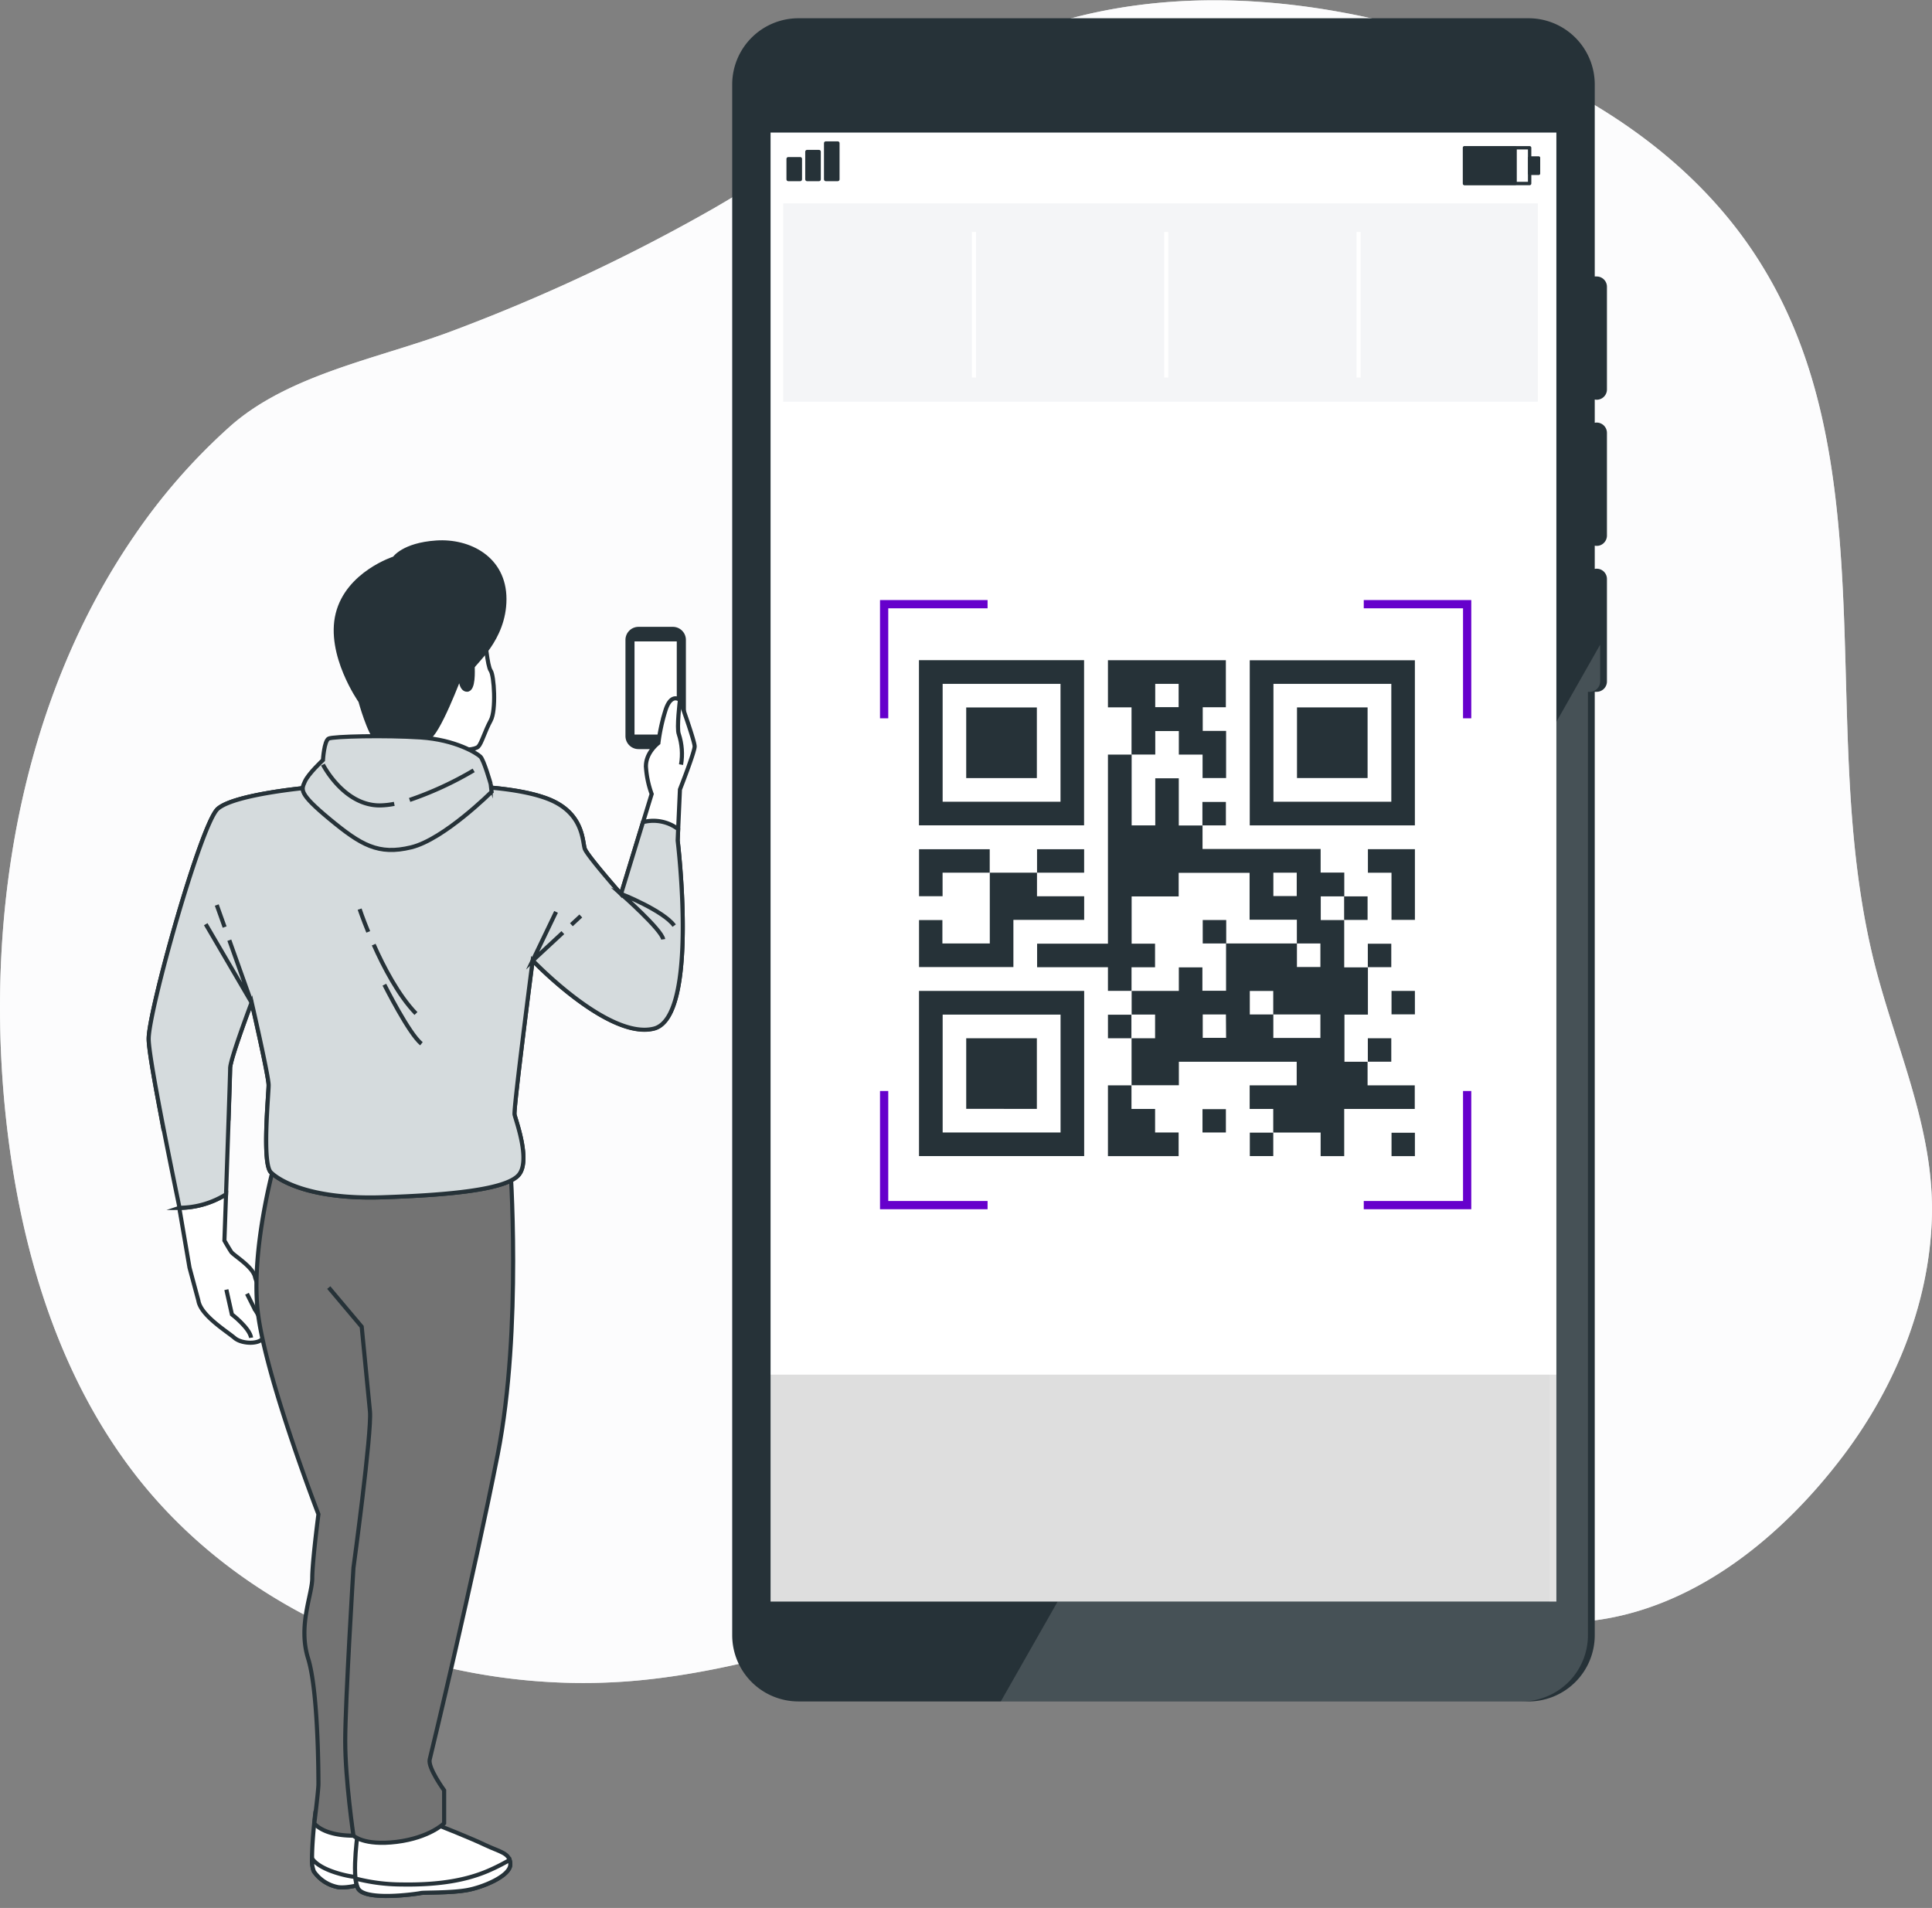
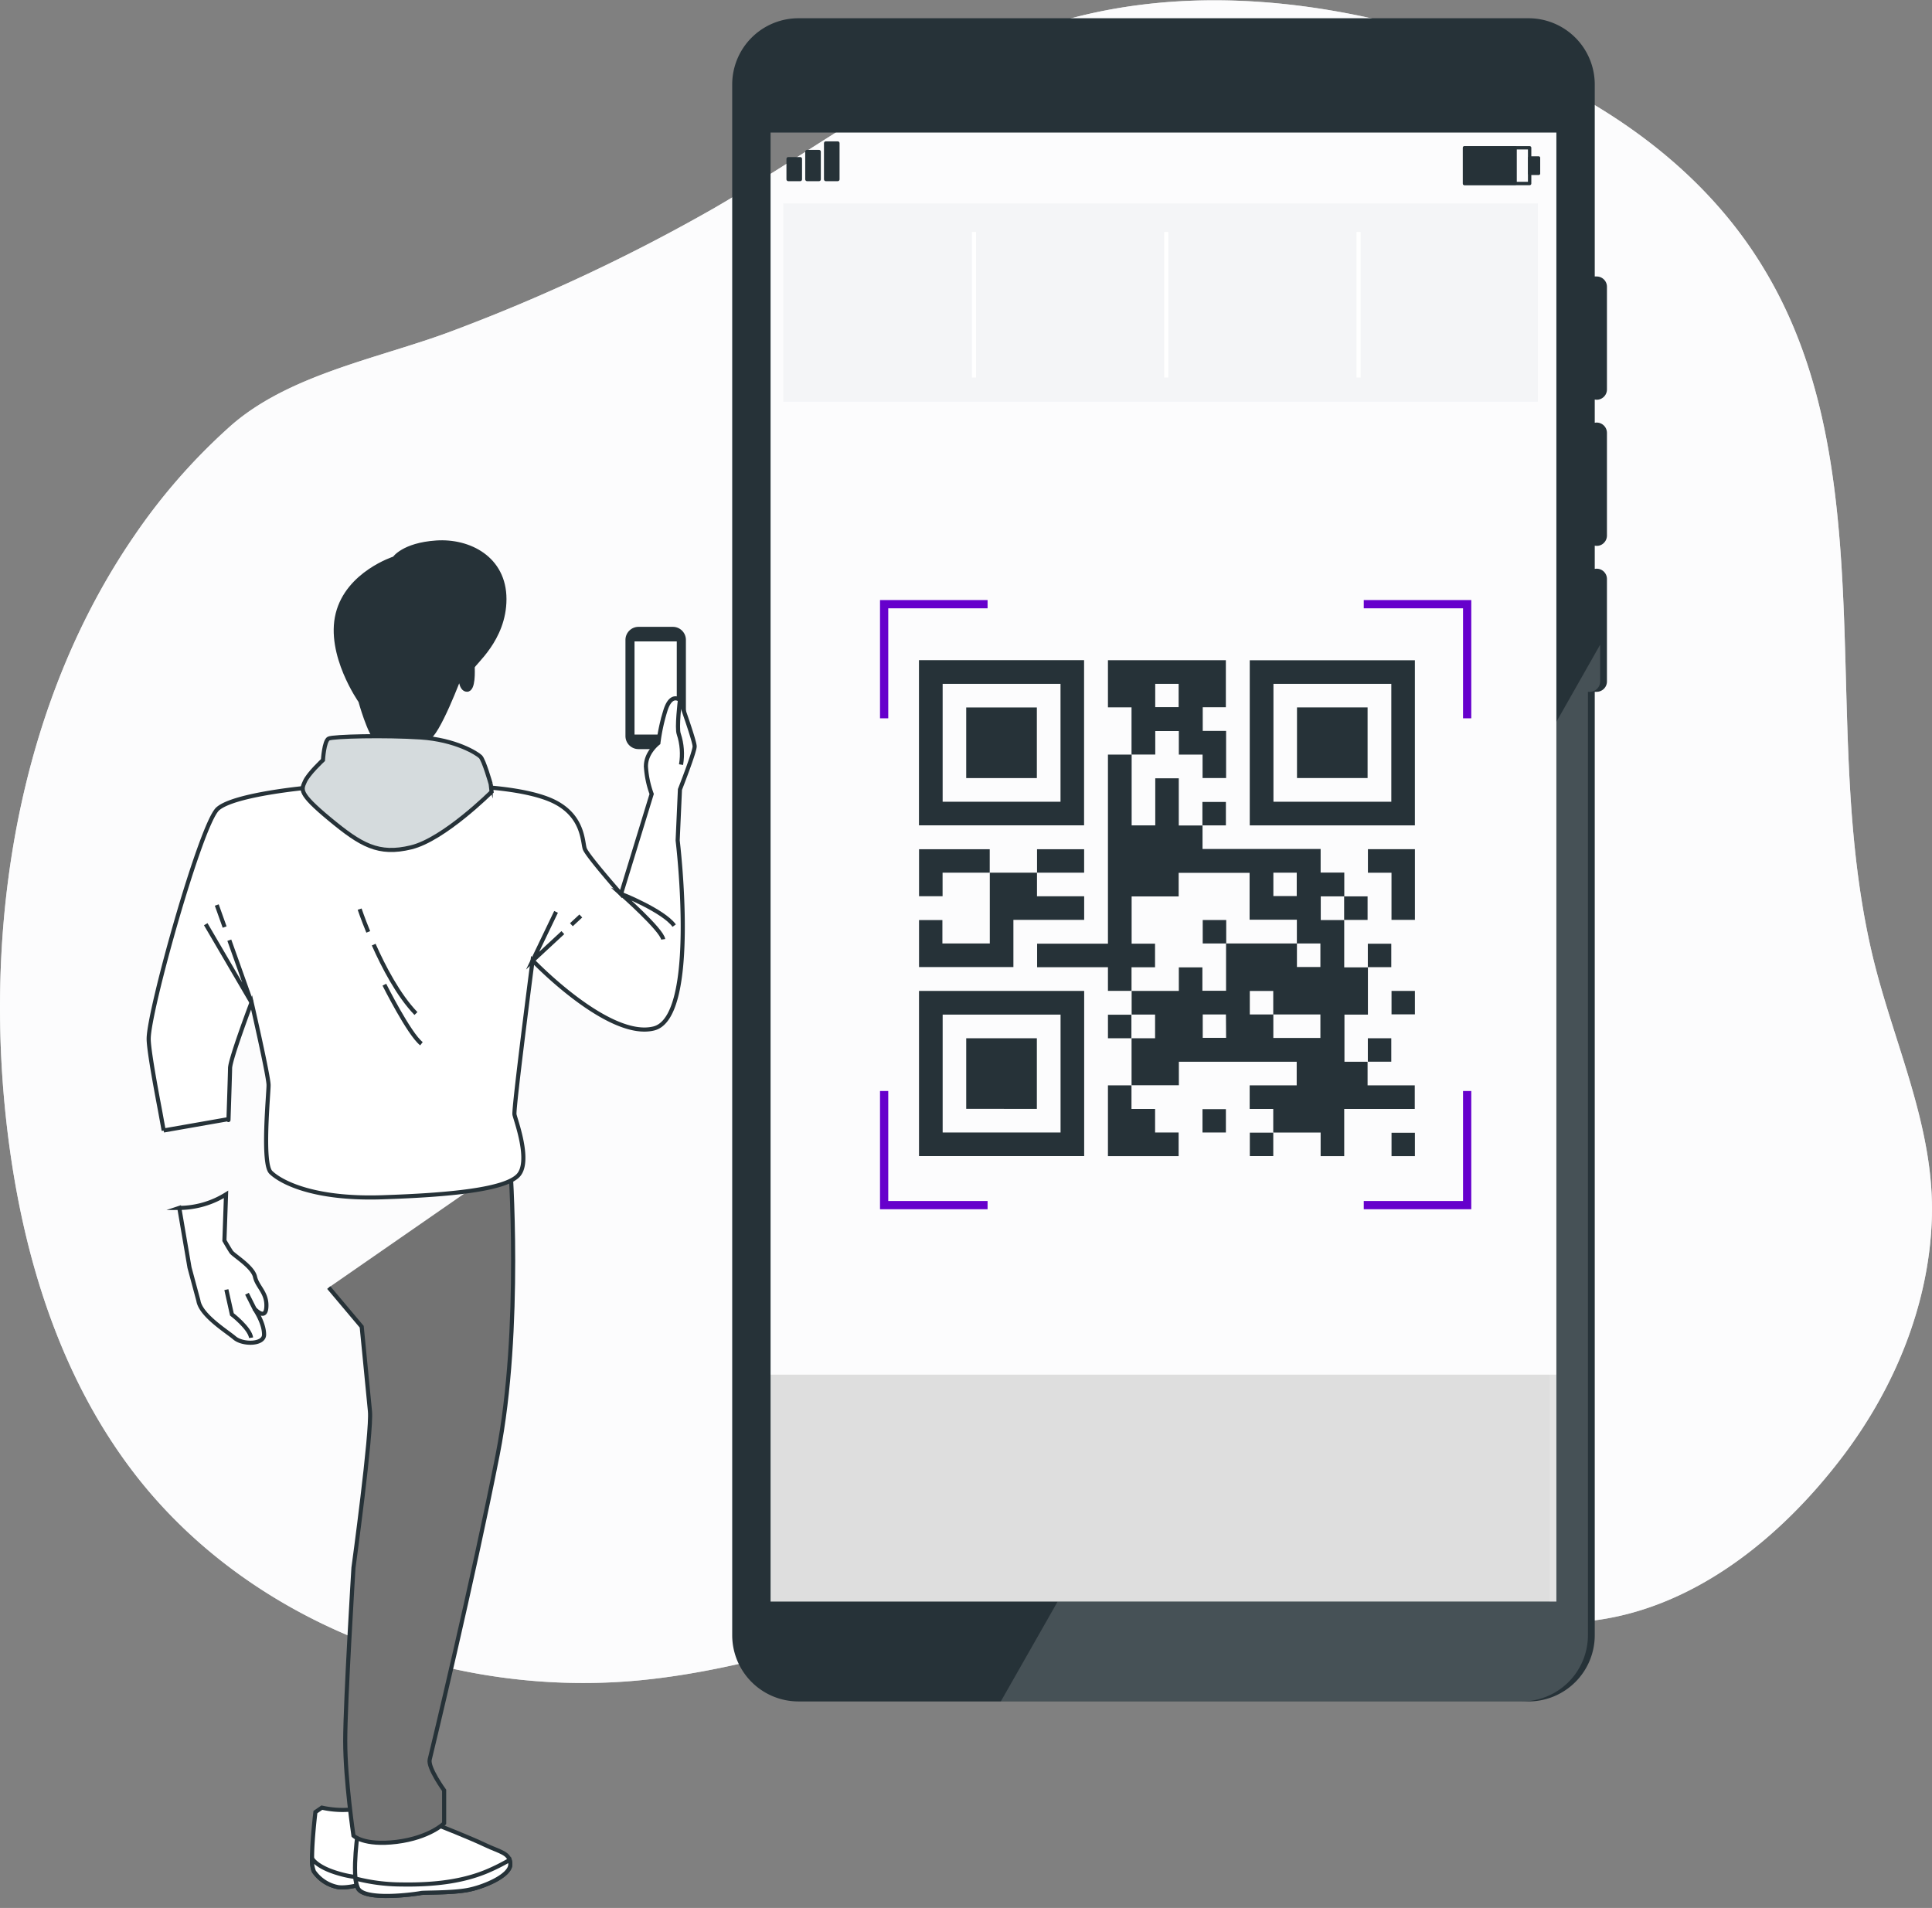
<svg xmlns="http://www.w3.org/2000/svg" width="161" height="159" fill="none">
  <rect width="100%" height="100%" fill="#808080" stroke="none" />
  <path fill="#F4F5F7" d="M152.855 40.683c-.828-6.443-2.442-12.621-5.839-18.25-6.264-10.457-17.597-16.776-29.057-19.98-9.616-2.686-19.973-3.462-29.565-.687-10.53 3.046-19.366 10.059-28.848 15.557a150.315 150.315 0 0 1-21.67 10.186c-6.037 2.311-13.71 3.606-18.672 7.995a49.776 49.776 0 0 0-8.019 9.152C1.919 58.156-1.082 75.403.333 91.503c1 11.216 4.083 22.566 10.99 31.45 9.708 12.47 26.374 18.614 42.1 17.065 17.858-1.758 34.772-12.428 52.52-9.866 8.836 1.274 17.291 5.814 26.179 4.969 8.761-.831 16.258-6.868 21.543-13.892 4.238-5.642 7.058-12.466 7.319-19.575.285-7.689-3.198-14.702-4.946-22.044-3.039-12.834-1.518-25.963-3.183-38.927Z" />
  <path fill="#fff" d="M152.855 40.683c-.828-6.443-2.442-12.621-5.839-18.25-6.264-10.457-17.597-16.776-29.057-19.98-9.616-2.686-19.973-3.462-29.565-.687-10.53 3.046-19.366 10.059-28.848 15.557a150.315 150.315 0 0 1-21.67 10.186c-6.037 2.311-13.71 3.606-18.672 7.995a49.776 49.776 0 0 0-8.019 9.152C1.919 58.156-1.082 75.403.333 91.503c1 11.216 4.083 22.566 10.99 31.45 9.708 12.47 26.374 18.614 42.1 17.065 17.858-1.758 34.772-12.428 52.52-9.866 8.836 1.274 17.291 5.814 26.179 4.969 8.761-.831 16.258-6.868 21.543-13.892 4.238-5.642 7.058-12.466 7.319-19.575.285-7.689-3.198-14.702-4.946-22.044-3.039-12.834-1.518-25.963-3.183-38.927Z" opacity=".7" />
-   <path fill="#fff" d="M130.976 8.05H61.663v128.403h69.313V8.05Z" />
  <path fill="#DEDEDE" d="M130.976 114.556H61.663v21.897h69.313v-21.897Z" />
  <path fill="#263238" d="M133.057 33.313a.857.857 0 0 0 .855-.855v-8.562a.856.856 0 0 0-.855-.855.817.817 0 0 0-.161 0v-16a5.52 5.52 0 0 0-5.519-5.52H66.539a5.52 5.52 0 0 0-5.522 5.52v129.227a5.523 5.523 0 0 0 5.522 5.522h60.838a5.521 5.521 0 0 0 5.519-5.522V57.651a.817.817 0 0 0 .161 0 .859.859 0 0 0 .855-.858v-8.545a.856.856 0 0 0-.855-.855.83.83 0 0 0-.161.017v-1.937a.83.83 0 0 0 .765-.234.86.86 0 0 0 .251-.604V36.07a.86.86 0 0 0-.855-.855.83.83 0 0 0-.161.017v-1.94a.835.835 0 0 0 .161.02Zm-3.359 100.153H64.214V11.045h65.484v122.421Z" />
  <path stroke="#263238" stroke-linecap="round" stroke-linejoin="round" stroke-width=".282" d="M127.469 12.316h-5.429v2.977h5.429v-2.977Z" />
  <path fill="#263238" stroke="#263238" stroke-linecap="round" stroke-linejoin="round" stroke-width=".249" d="M126.274 12.316h-4.234v2.977h4.234v-2.977Zm1.951.834h-.766v1.312h.766V13.15Z" />
  <path fill="#263238" stroke="#263238" stroke-linecap="round" stroke-linejoin="round" stroke-width=".303" d="M66.685 13.24h-.996v1.706h.996V13.24Zm1.565-.598h-.996v2.304h.996v-2.304Zm1.562-.711h-.996v3.015h.996v-3.015Z" />
  <path fill="#F4F5F7" d="M128.153 16.948H65.268v16.526h62.885V16.95Z" />
  <path stroke="#fff" stroke-miterlimit="10" stroke-width=".343" d="M81.163 19.328v12.134m16.024-12.134v12.134m16.028-12.134v12.134" />
  <path fill="#fff" d="M132.329 57.651a.833.833 0 0 0 .161 0 .859.859 0 0 0 .855-.859v-3.066l-4.214 7.428v72.312H88.137L83.4 141.79h43.405a5.523 5.523 0 0 0 5.523-5.522V57.651Z" opacity=".15" />
  <path fill="#263238" d="M94.297 90.448v-3.925h1.96v-1.975h-1.953v-1.971h3.932v-1.961h1.964v1.95h1.972v-3.942h5.906v1.961h1.955v-1.96h-1.961v-1.98h-3.939v-3.907h-5.91v1.964h-3.92v3.94h1.951v1.964h-1.96v1.967h-1.965v-1.97h-5.903V78.64h5.903V62.885h1.975v5.9h1.968V64.86h1.96v3.932h1.979v1.96h9.842v1.965h1.971V74.7h-1.961v1.974h1.955v3.943h1.974v3.936h-1.954v3.928h1.927v1.968h3.932v1.965h-5.879v3.932h-1.965V94.38h-3.949v-1.967h-1.965v-1.965h3.919V88.48h-9.819v1.958h-3.942v.01Zm11.807-5.907v-1.957h-1.954v1.954h1.961v1.96h3.922v-1.957h-3.929Zm-3.943 0h-1.933v1.948h1.947l-.014-1.948Zm3.953-9.866h1.947v-1.951h-1.947v1.95Z" />
  <path fill="#263238" d="M76.58 68.778V55.014h13.76v13.764H76.58Zm1.974-11.79v9.826h9.822V56.99h-9.822Zm39.353 11.794h-13.761v-13.76h13.761v13.76Zm-1.964-11.793h-9.822v9.822h9.822v-9.822ZM76.584 82.577h13.764v13.765H76.584V82.577Zm11.796 1.975h-9.825v9.825h9.825v-9.825Zm5.914-21.667v-3.939h-1.965v-3.928h9.826v3.921h-1.927v1.972h1.947v3.928h-1.961v-1.954h-1.978v-1.964h-1.964v1.958H94.29l.004.006Zm1.974-3.953h1.951V56.99h-1.95v1.944Zm-9.852 13.792v1.968h3.932v1.965H84.45v3.935h-7.864v-3.915h1.947v1.947h3.95v-5.9h3.935-.003Zm7.874 17.721v1.968h1.968v1.964h1.961v1.968h-5.89v-5.897h1.954l.007-.003Z" />
  <path fill="#263238" d="M82.484 72.725h-3.936v1.96h-1.961V70.77h5.89v1.958l.007-.003Zm35.425 3.932h-1.951V72.73h-1.965v-1.964h3.916v5.89ZM86.42 72.731v-1.96h3.925v1.954h-3.929l.004.007Zm27.565 7.875v-1.96h1.955v1.953h-1.975l.02.007Zm1.976 1.974h1.947v1.951h-1.947v-1.95Zm-15.76-13.788v-1.96h1.957v1.953h-1.961l.004.007Zm-5.904 17.731H92.33V84.56h1.954v1.964h.014Zm19.689 1.957v-1.957h1.954v1.954h-1.954v.004Zm-1.975-13.781h1.954v1.964h-1.954V74.69v.01Zm-9.853 19.678h-1.95V92.43h1.95v1.947Zm3.948.003v1.962h-1.955v-1.954h1.961l-.006-.007Zm11.802 1.968h-1.947v-1.95h1.947v1.95Zm-15.737-17.724h-1.944V76.67h1.958v1.954h-.014ZM86.405 64.843h-5.887v-5.887h5.887v5.887Zm21.678-.003v-5.887h5.883v5.887h-5.883ZM80.518 92.406v-5.883h5.887v5.886l-5.887-.003Z" />
  <path stroke="#60C" stroke-miterlimit="10" stroke-width=".687" d="M82.298 50.35h-8.62v9.51m39.969-9.51h8.616v9.51m-39.965 40.569h-8.62v-9.51m39.969 9.51h8.616v-9.51" />
  <path fill="#263238" stroke="#263238" stroke-miterlimit="10" stroke-width=".343" d="M56.07 52.41h-2.86a.917.917 0 0 0-.917.917v8.012c0 .507.41.917.917.917h2.86c.507 0 .917-.41.917-.917v-8.012a.917.917 0 0 0-.916-.917Z" />
  <path fill="#fff" stroke="#263238" stroke-miterlimit="10" stroke-width=".343" d="M56.569 53.28h-3.864v8.105h3.864V53.28Zm-41.628 47.382a7.422 7.422 0 0 0 3.895-1.13l-.134 3.85s.378.659.567.944c.189.285 1.792 1.226 1.981 2.078.19.852 1.03 1.322.945 2.548-.086 1.226-1.134-.096-.945.189.19.285.756 1.226.756 2.078 0 .851-1.793.848-2.456.281-.663-.566-2.83-1.888-3.018-3.115l-.739-2.747-.851-4.976Z" />
  <path fill="#fff" d="m18.864 107.472.46 2.06s1.488 1.144 1.601 1.948" />
  <path stroke="#263238" stroke-miterlimit="10" stroke-width=".343" d="m18.864 107.472.46 2.06s1.488 1.144 1.601 1.948m.322-2.339-.666-1.326" />
  <path fill="#fff" stroke="#263238" stroke-miterlimit="10" stroke-width=".343" d="M26.285 151.008s-.539 4.42-.12 4.959a3.151 3.151 0 0 0 2.03 1.301c.954.121 2.568-.419 2.568-.419a9.724 9.724 0 0 0 3.345.299c1.718-.178 2.864-.834 2.985-1.672.12-.838-1.374-1.192-2.209-2.088-.834-.897-2.166-2.483-2.166-2.483l-.344-1.161s-2.03 1.03-3.342 1.075a7.941 7.941 0 0 1-2.211-.179l-.536.368Z" />
  <path fill="#fff" stroke="#263238" stroke-miterlimit="10" stroke-width=".343" d="M37.093 155.486a.64.64 0 0 0-.028-.292c-.395.165-.9.364-1.525.591-1.792.659-2.689.12-3.582.12-.892 0-.958.955-3.465.299-1.638-.429-2.253-.982-2.486-1.319-.033.368.021.739.158 1.082a3.155 3.155 0 0 0 2.03 1.302c.954.12 2.568-.419 2.568-.419a9.748 9.748 0 0 0 3.345.298c1.731-.168 2.864-.824 2.985-1.662Z" />
-   <path fill="#737373" stroke="#263238" stroke-miterlimit="10" stroke-width=".343" d="M23.102 96.139s-2.404 8.07-1.546 13.737c.859 5.666 4.98 16.313 4.98 16.313s-.515 3.949-.515 5.323c0 1.373-1.202 3.949-.344 6.696.859 2.748.859 9.96.859 10.475 0 .515-.344 3.262-.344 3.262s.687 1.031 3.263 1.031c2.576 0 3.263-2.061 3.263-2.061s2.575-15.282 2.575-17.686 2.748-11.333 3.778-14.939a30.747 30.747 0 0 1 2.97-7.102c.688-1.202.293-15.736.293-15.736l-19.576-1.717.344 2.404Z" />
  <path fill="#fff" stroke="#263238" stroke-miterlimit="10" stroke-width=".343" d="M36.615 152.144s2.569 1.013 3.822 1.611c1.254.598 2.088.656 2.088 1.614 0 .958-2.266 1.909-3.64 2.15-1.374.24-3.585.178-3.822.237-.237.058-4.719.718-5.255-.419-.535-1.137.059-5.014.059-5.014 2.24.382 4.532.322 6.748-.179Z" />
  <path fill="#fff" stroke="#263238" stroke-miterlimit="10" stroke-width=".343" d="M35.064 157.756c.237-.058 2.449 0 3.823-.237 1.373-.237 3.64-1.195 3.64-2.15 0-.125-.018-.251-.055-.371-.58.339-1.18.641-1.796.907-1.673.718-3.88 1.195-7.212 1.137a15.432 15.432 0 0 1-3.826-.491c.02.27.082.536.186.786.522 1.137 5 .481 5.24.419Z" />
  <path fill="#737373" d="M42.505 96.826s1.03 13.908-1.03 24.383c-2.06 10.474-5.495 24.726-5.666 25.413-.172.687 1.202 2.576 1.202 2.576v2.747s-1.203 1.202-3.95 1.546c-2.747.343-3.606-.515-3.606-.515s-.687-4.637-.687-7.899c0-3.263.687-14.424.687-14.424s1.546-11.333 1.374-13.05c-.172-1.717-.687-7.04-.687-7.04l-2.747-3.263" />
  <path stroke="#263238" stroke-miterlimit="10" stroke-width=".343" d="M42.505 96.826s1.03 13.908-1.03 24.383c-2.06 10.474-5.495 24.726-5.666 25.413-.172.687 1.202 2.576 1.202 2.576v2.747s-1.203 1.202-3.95 1.546c-2.747.343-3.606-.515-3.606-.515s-.687-4.637-.687-7.899c0-3.263.687-14.424.687-14.424s1.546-11.333 1.374-13.05c-.172-1.717-.687-7.04-.687-7.04l-2.747-3.263" />
  <path fill="#fff" stroke="#263238" stroke-miterlimit="10" stroke-width=".343" d="m13.64 94.209 5.402-.948c-.024.732.13-3.891.13-4.234 0-.756 1.794-5.495 1.794-5.495s1.415 6.14 1.415 6.896c0 .755-.567 6.525.188 7.27.756.745 3.4 2.267 9.256 2.078 5.855-.19 10.2-.663 11.333-1.796 1.133-1.134-.19-4.626-.285-5.097-.096-.47 1.51-12.844 1.51-12.844s6.327 6.611 10.104 5.667c3.778-.945 1.985-15.667 1.985-15.667l.19-4.249s1.225-3.115 1.225-3.588c0-.474-1.226-3.87-1.226-3.87s-.755-.664-1.23.944a15.49 15.49 0 0 0-.566 2.644s-1.133.848-1.03 2.078a8.11 8.11 0 0 0 .47 2.17l-2.555 8.335s-2.833-3.21-3.022-3.778c-.189-.566-.096-2.644-2.455-3.873-2.36-1.23-7.178-1.323-7.178-1.323l-13.315.097s-6.233.549-7.63 1.775c-1.398 1.226-5.76 16.81-5.76 19.17 0 .738.385 3.026.924 5.855l.326 1.783Z" />
  <path stroke="#263238" stroke-miterlimit="10" stroke-width=".343" d="M56.66 58.338s-.284 2.36-.095 2.834c.27.82.335 1.696.189 2.548" />
-   <path fill="#D5DBDD" stroke="#263238" stroke-miterlimit="10" stroke-width=".343" d="M54.487 85.723c3.778-.945 1.985-15.678 1.985-15.678l.041-.95a3.413 3.413 0 0 0-2.932-.581l-1.83 5.989s-2.834-3.211-3.023-3.778c-.189-.566-.096-2.644-2.455-3.873-2.36-1.23-7.178-1.323-7.178-1.323l-13.315.097s-6.233.549-7.63 1.775c-1.398 1.226-5.76 16.81-5.76 19.17 0 1.401 1.395 8.386 2.57 14.08a7.412 7.412 0 0 0 3.876-1.12c.138-4.083.344-10.014.344-10.505 0-.755 1.793-5.494 1.793-5.494s1.414 6.14 1.414 6.896c0 .755-.566 6.525.19 7.27.755.745 3.4 2.267 9.254 2.078 5.856-.19 10.2-.663 11.334-1.796 1.133-1.134-.19-4.626-.285-5.097-.097-.47 1.51-12.844 1.51-12.844s6.32 6.628 10.097 5.684Z" />
  <path stroke="#263238" stroke-miterlimit="10" stroke-width=".343" d="m19.11 78.353 1.855 5.196-3.819-6.529m.918-1.6.656 1.837m12.422 1.463c.834 1.875 2.06 4.228 3.52 5.742m-4.692-8.699s.257.773.718 1.896m1.343 4.4s2.06 4.12 3.09 4.92m12.496-9.917.783-.728m-2.062-.344-1.954 4.067 2.52-2.336m8.362.559c-.113-.8-3.516-3.794-3.516-3.794s3.516 1.39 4.433 2.651" />
-   <path fill="#fff" stroke="#263238" stroke-miterlimit="10" stroke-width=".343" d="M40.417 53.142s.19 2.363.474 2.748c.285.384.47 3.303 0 4.155-.47.852-.755 1.889-1.03 2.17-.275.282-1.322.286-1.717.286s-4.626-.19-4.626-.19l.096-5.95s1.044-4.445 6.803-3.219Z" />
  <path fill="#263238" stroke="#263238" stroke-miterlimit="10" stroke-width=".343" d="M32.865 46.535s-3.873 1.226-4.722 4.616c-.848 3.39 1.89 7.27 1.89 7.27s.755 2.747 1.414 3.307c.66.56 3.304 0 4.156-.189.851-.189 2.747-5.288 2.747-5.288s0 1.226.567 1.226c.566 0 .474-1.604.474-1.89 0-.284 2.644-2.266 2.644-5.662 0-3.397-2.936-4.901-5.684-4.712-2.747.189-3.486 1.322-3.486 1.322Z" />
  <path fill="#D5DBDD" stroke="#263238" stroke-miterlimit="10" stroke-width=".343" d="M40.89 65.324s-.566-1.982-.852-2.263c-.285-.282-2.077-1.419-5.003-1.607-2.926-.19-7.27-.093-7.648.096-.378.189-.474 1.792-.474 1.792s-1.226 1.134-1.511 1.796c-.285.663-.567.941 2.06 3.115 2.627 2.174 4.063 3.023 6.8 2.36 2.737-.663 6.704-4.626 6.704-4.626l-.076-.663Z" />
-   <path stroke="#263238" stroke-miterlimit="10" stroke-width=".343" d="M34.136 66.663a28.604 28.604 0 0 0 5.337-2.463m-12.56-.48s1.718 3.4 4.722 3.4c.41-.006.818-.05 1.22-.131" />
</svg>